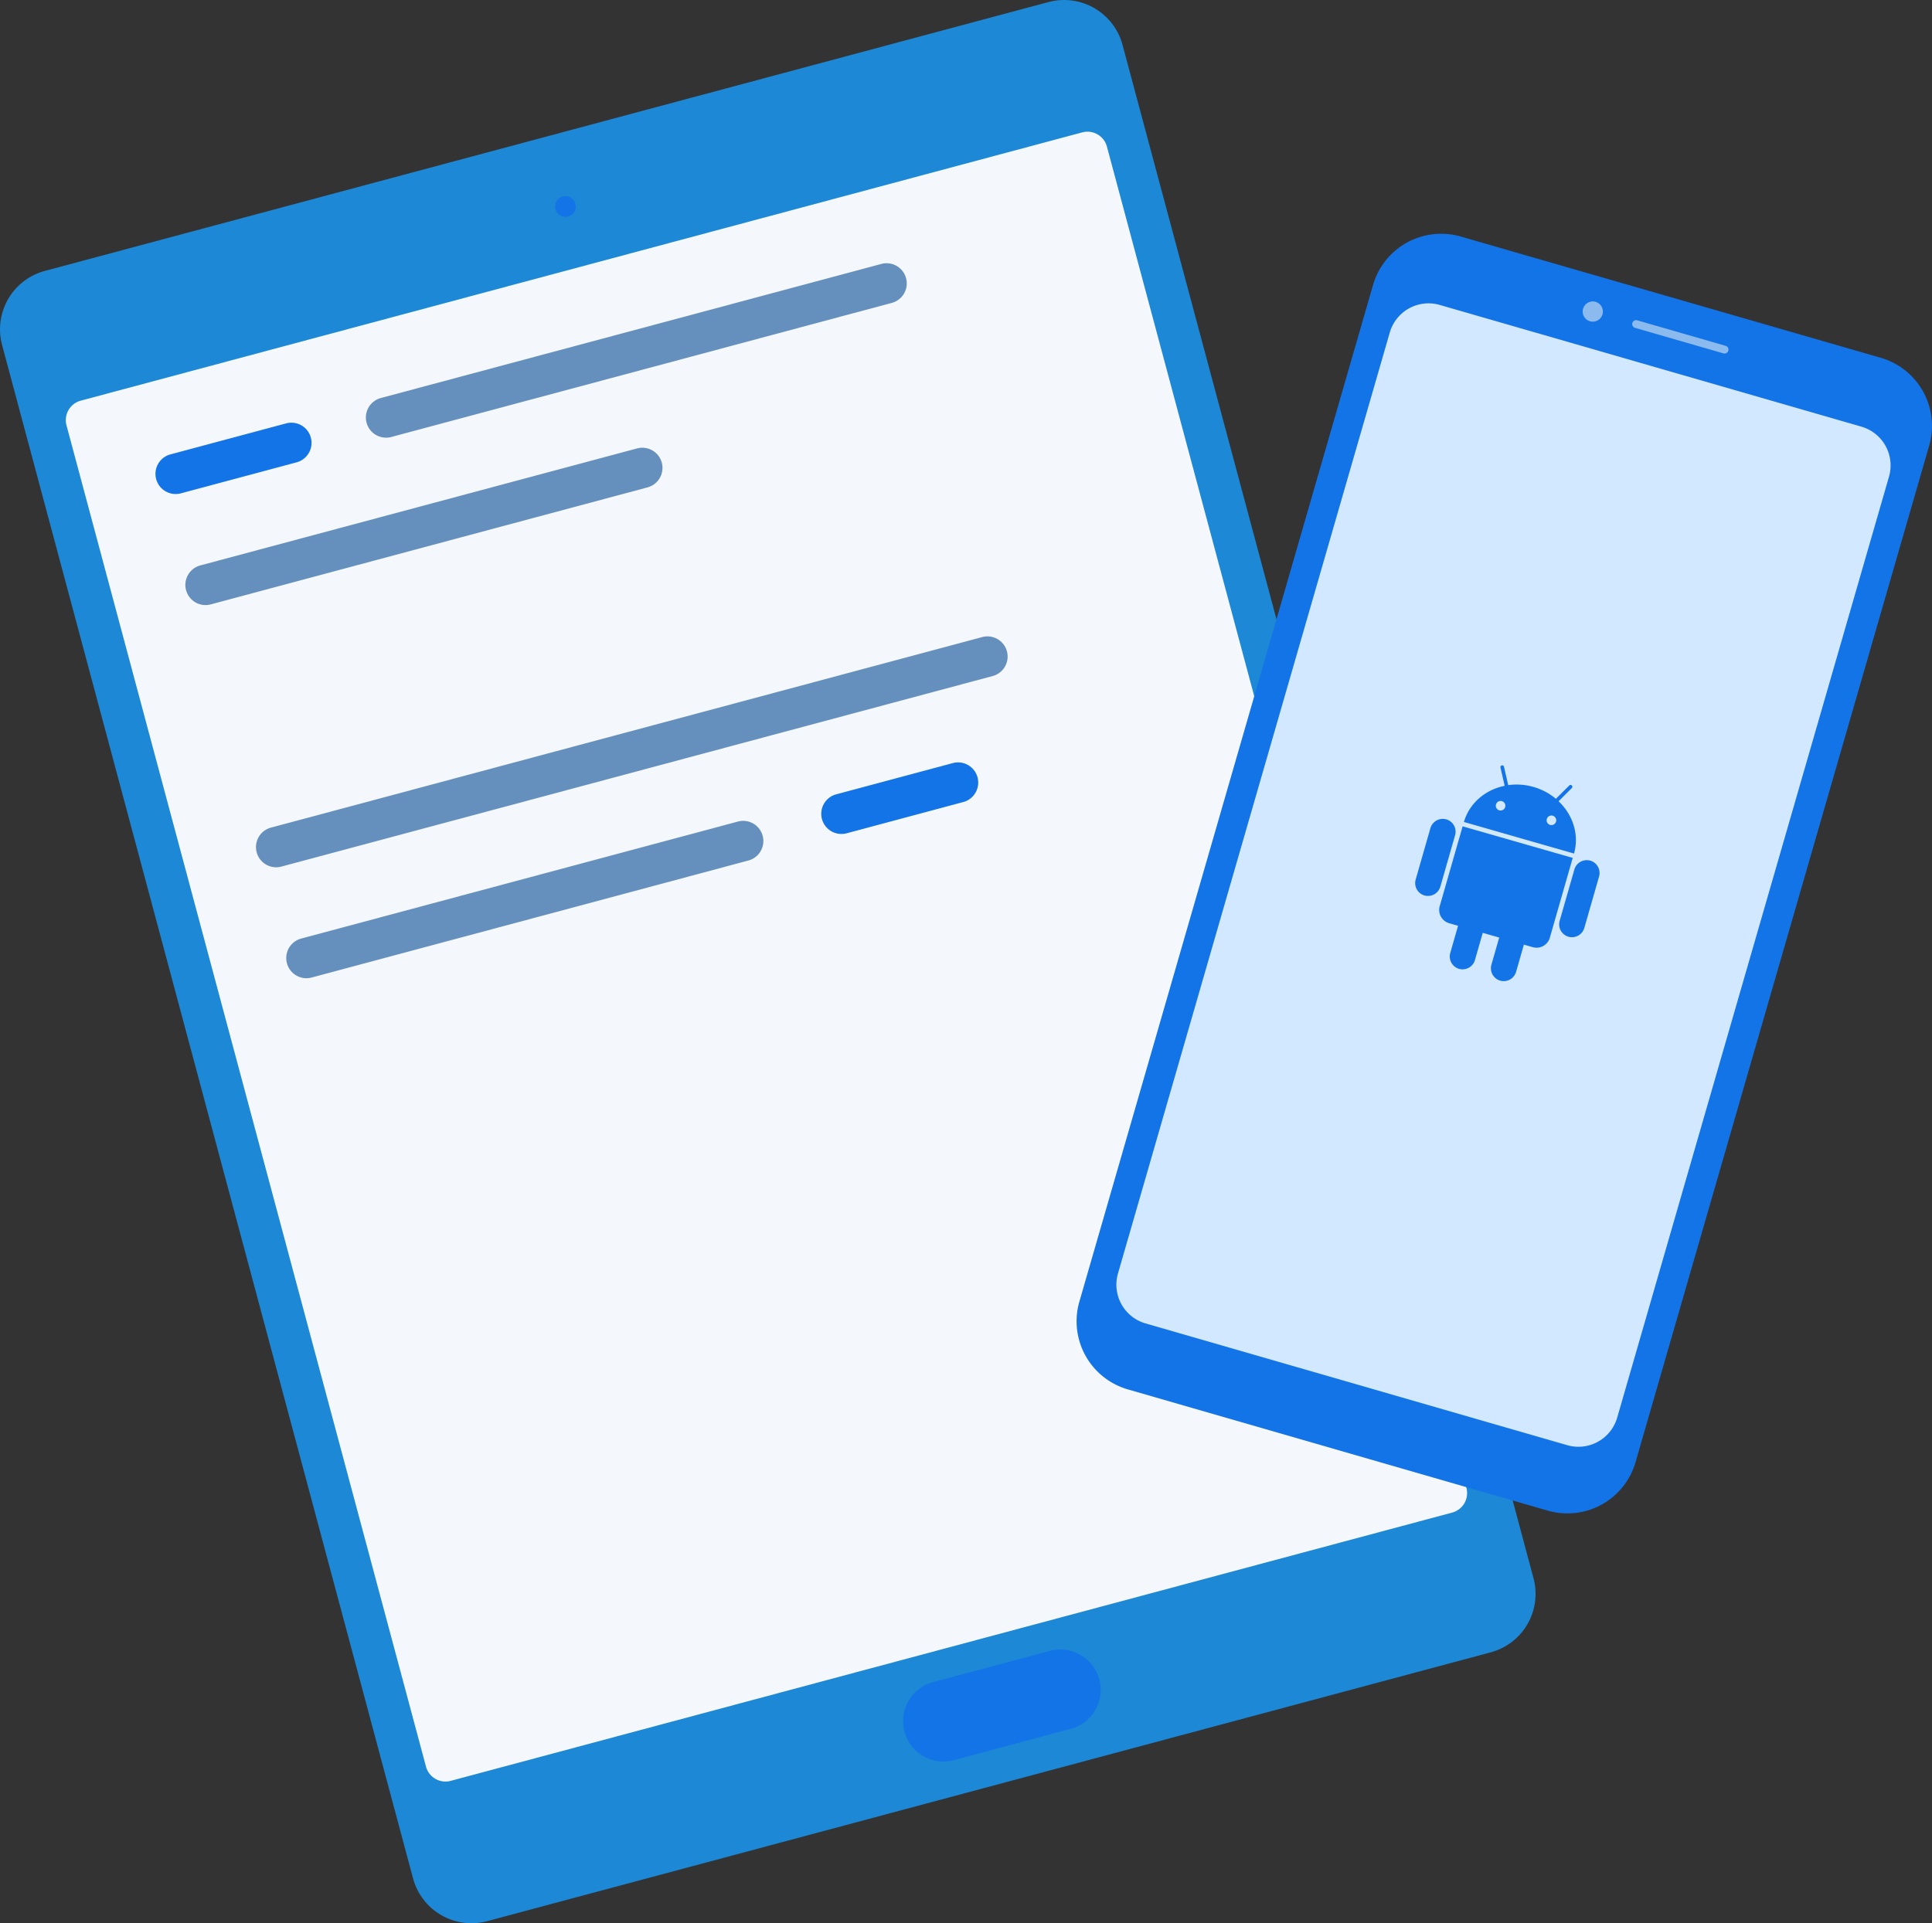
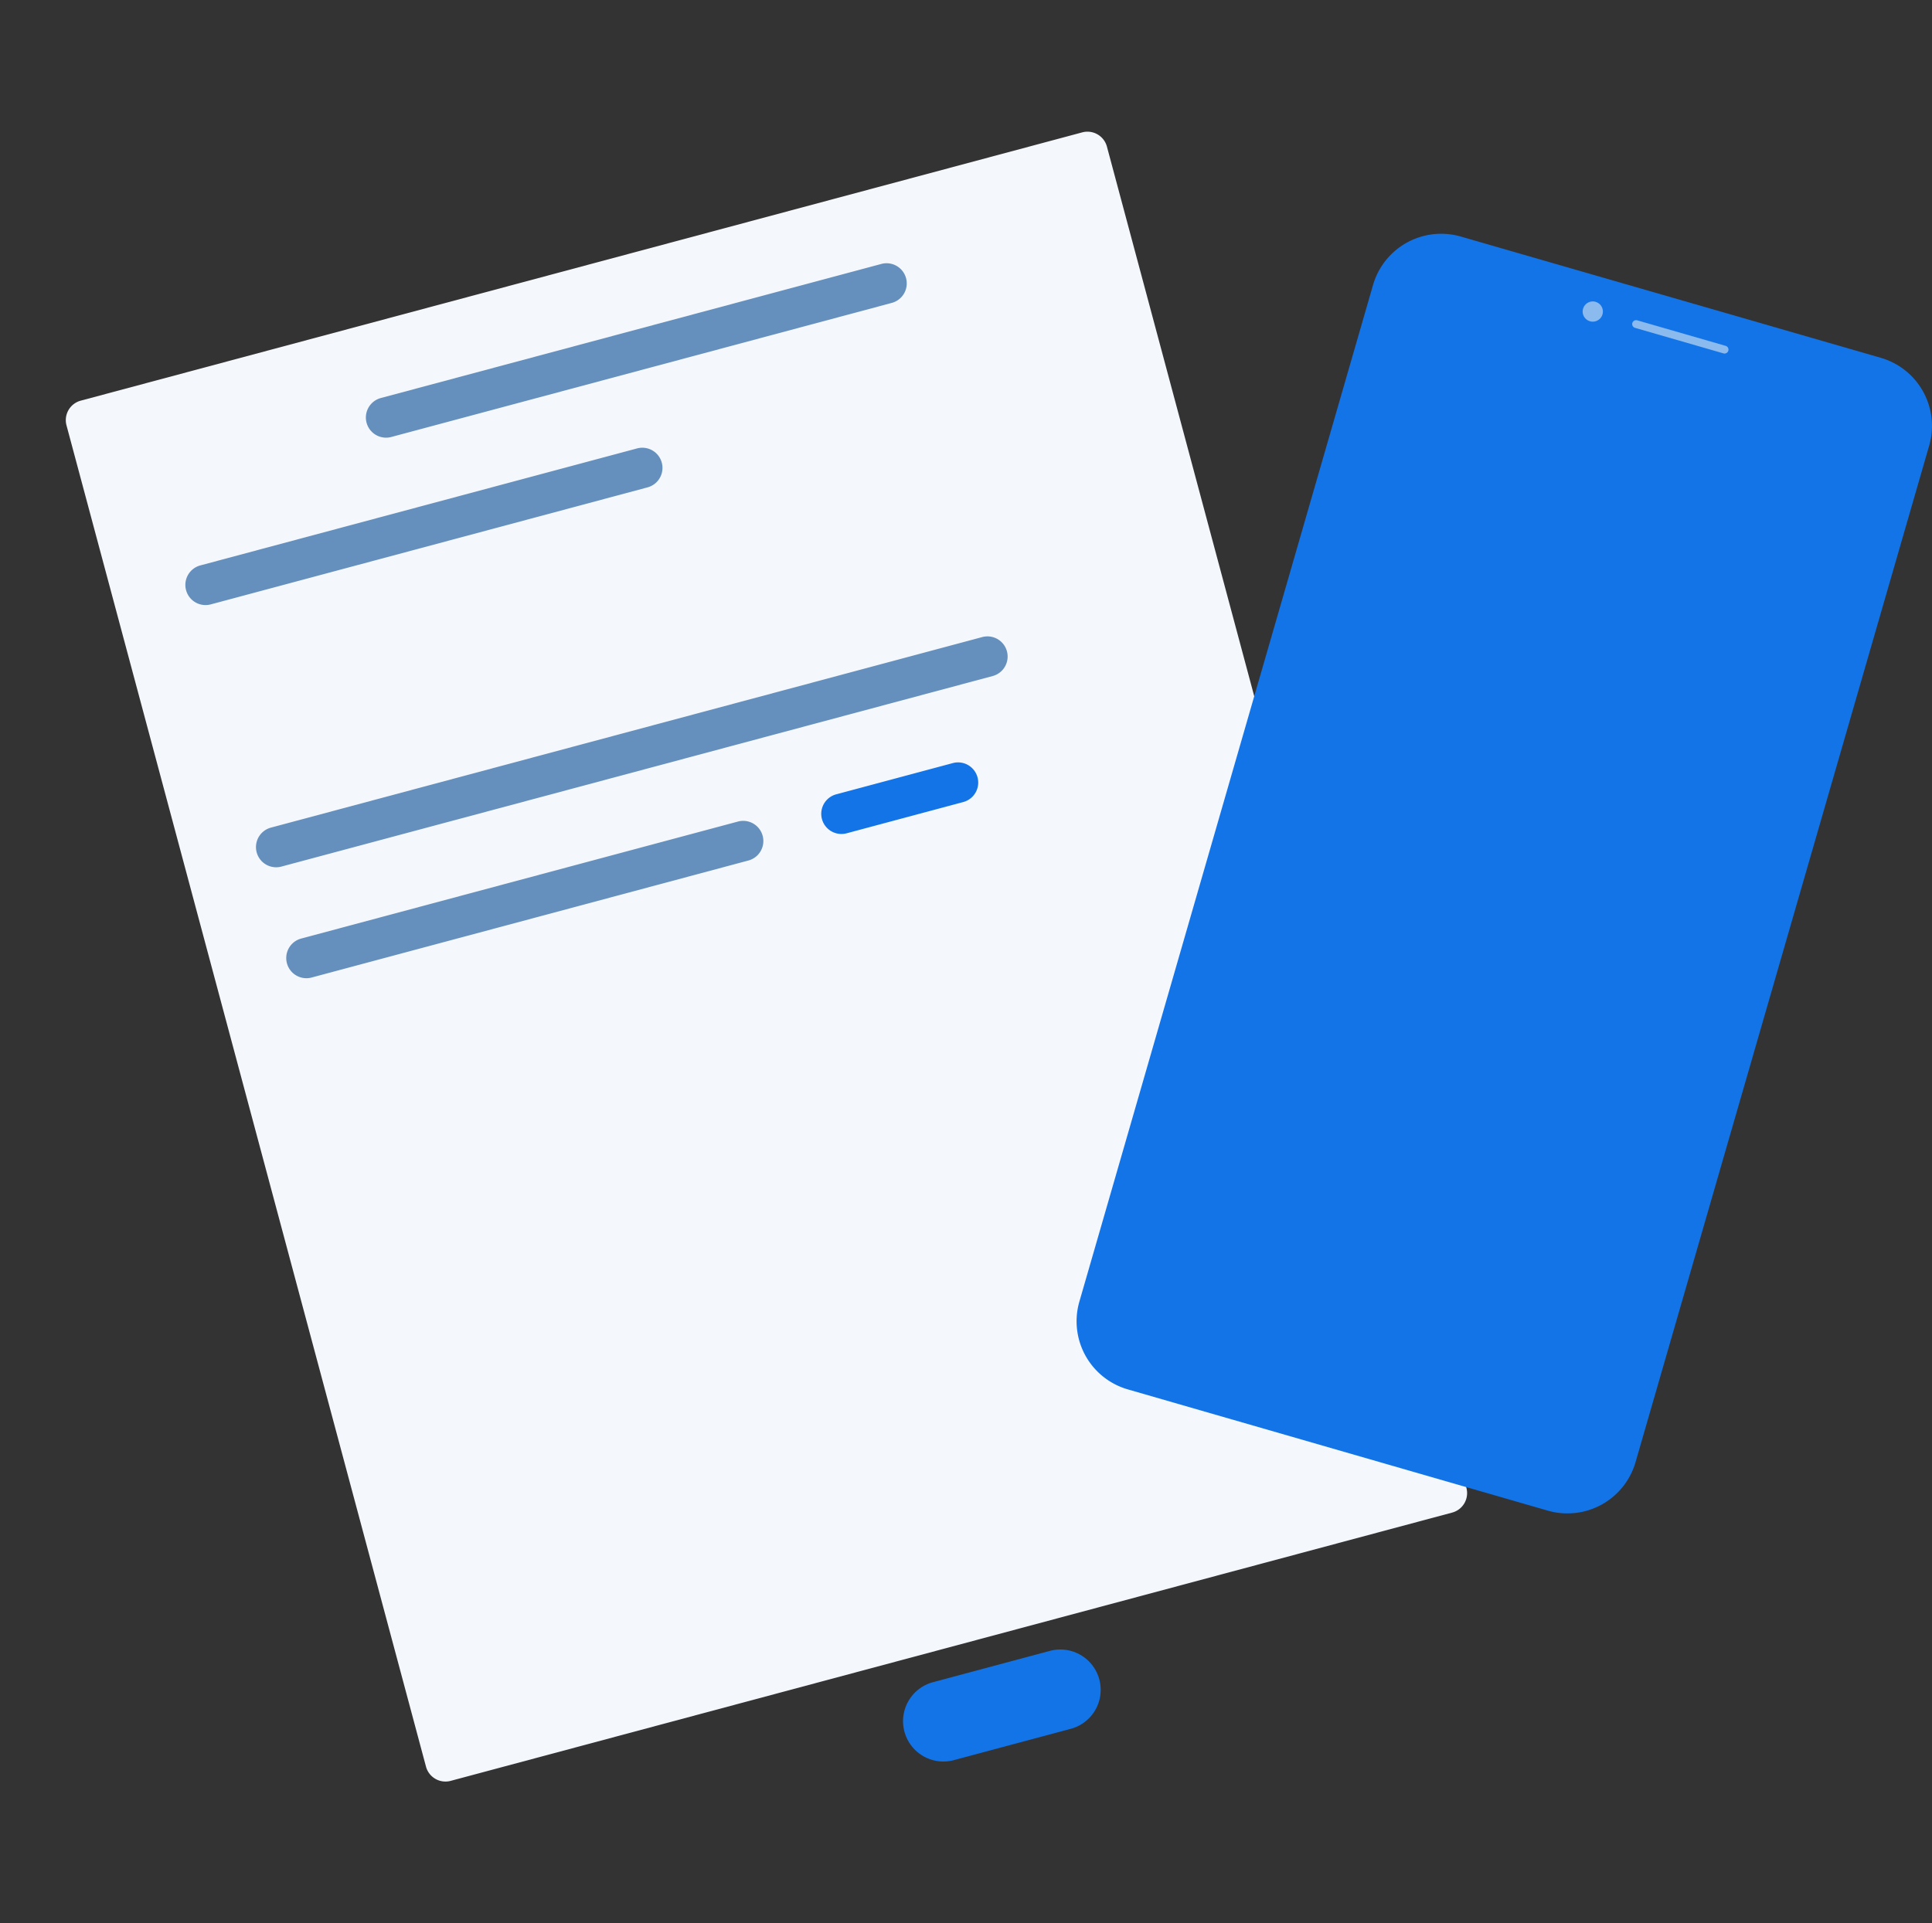
<svg xmlns="http://www.w3.org/2000/svg" viewBox="0 0 191.521 190.702">
  <rect x="0" y="0" width="191.521" height="190.702" fill="#333333" stroke="none" />
-   <path fill="#1D88D6" d="M4.449 26.862L103.93.206a5.999 5.999 0 017.348 4.243l40.74 152.043a5.999 5.999 0 01-4.243 7.348l-99.482 26.656a5.999 5.999 0 01-7.348-4.243L.206 34.21a6 6 0 014.243-7.348z" />
-   <path fill="#1374E7" d="M56.315 21.468a1.026 1.026 0 10-.53-1.983 1.026 1.026 0 00.53 1.983z" />
  <path fill="#F4F7FB" d="M8.006 39.727l99.276-26.601a1.999 1.999 0 012.449 1.414l35.636 132.994a1.999 1.999 0 01-1.414 2.449l-99.276 26.601a1.999 1.999 0 01-2.449-1.414L6.592 42.176a1.999 1.999 0 011.414-2.449z" />
-   <path fill="#1374E7" d="M16.857 45.065l11.509-3.084a1.999 1.999 0 111.035 3.863l-11.509 3.084a2 2 0 01-1.035-3.863z" />
  <path fill="#6590BD" d="M37.752 39.467L87.37 26.171a1.999 1.999 0 111.035 3.863L38.787 43.33a1.999 1.999 0 11-1.035-3.863zM19.857 56.065l43.298-11.602a1.999 1.999 0 111.035 3.863L20.893 59.929a1.999 1.999 0 01-2.449-1.414 1.999 1.999 0 011.413-2.45zM26.857 82.064L97.37 63.17a1.999 1.999 0 111.035 3.863L27.893 85.928a1.999 1.999 0 01-2.449-1.414 1.999 1.999 0 011.413-2.45zM29.857 93.064l43.298-11.602a1.999 1.999 0 111.035 3.863L30.893 96.928a1.999 1.999 0 01-2.449-1.414 1.999 1.999 0 011.413-2.45z" />
  <path fill="#1374E7" d="M82.857 78.773l11.598-3.108a1.999 1.999 0 111.035 3.863l-11.598 3.108a2 2 0 01-1.035-3.863zM92.517 166.794l11.591-3.106a4 4 0 012.071 7.727l-11.591 3.106a4 4 0 11-2.071-7.727zM144.812 23.456l41.629 12.022a7.028 7.028 0 014.802 8.702l-29.111 100.806a7.028 7.028 0 01-8.702 4.802l-41.629-12.021a7.028 7.028 0 01-4.802-8.702L136.11 28.259a7.03 7.03 0 018.702-4.803z" />
-   <path fill="#D2E8FF" d="M142.723 30.236l41.803 12.072a4 4 0 012.733 4.953l-26.945 93.305a4 4 0 01-4.953 2.733l-41.803-12.072a4 4 0 01-2.733-4.953l26.945-93.305a4 4 0 014.953-2.733z" />
  <path fill="#8ABAEE" d="M170.848 35.04l-8.766-2.531a.391.391 0 01-.267-.482.392.392 0 01.483-.266l8.766 2.531a.39.39 0 01.266.482.39.39 0 01-.482.266zM157.616 31.855a1.002 1.002 0 10.555-1.926 1.002 1.002 0 00-.555 1.926z" />
-   <path fill="#1374E7" d="M157.645 85.338a1.277 1.277 0 00-1.574.873l-1.462 5.098a1.277 1.277 0 00.872 1.574 1.279 1.279 0 001.575-.873l1.461-5.098a1.273 1.273 0 00-.872-1.574zm-14.273-4.093a1.279 1.279 0 00-1.575.873l-1.461 5.098a1.277 1.277 0 00.872 1.574 1.277 1.277 0 001.574-.873l1.462-5.098a1.273 1.273 0 00-.872-1.574zm12.533 3.821l-2.268 7.91a1.368 1.368 0 01-1.698.941l-.875-.251-.774 2.699a1.278 1.278 0 01-1.574.873 1.279 1.279 0 01-.873-1.574l.774-2.699-1.631-.468-.774 2.699a1.279 1.279 0 01-1.574.873 1.278 1.278 0 01-.873-1.574l.774-2.699-.876-.251a1.37 1.37 0 01-.941-1.698l2.269-7.91 10.914 3.129zm-1.401-5.614l1.31-1.312a.175.175 0 00.001-.253.171.171 0 00-.252-.001l-1.327 1.32a6.034 6.034 0 00-2.22-1.175 6.033 6.033 0 00-2.505-.18l-.419-1.821a.177.177 0 00-.215-.133.176.176 0 00-.133.215l.416 1.807c-1.909.387-3.494 1.705-4.04 3.586l10.915 3.13c.534-1.884-.118-3.843-1.531-5.183zm-5.878.898a.473.473 0 11.259-.91.473.473 0 01-.259.91zm5.037 1.444a.474.474 0 11.262-.912.474.474 0 01-.262.912z" />
</svg>